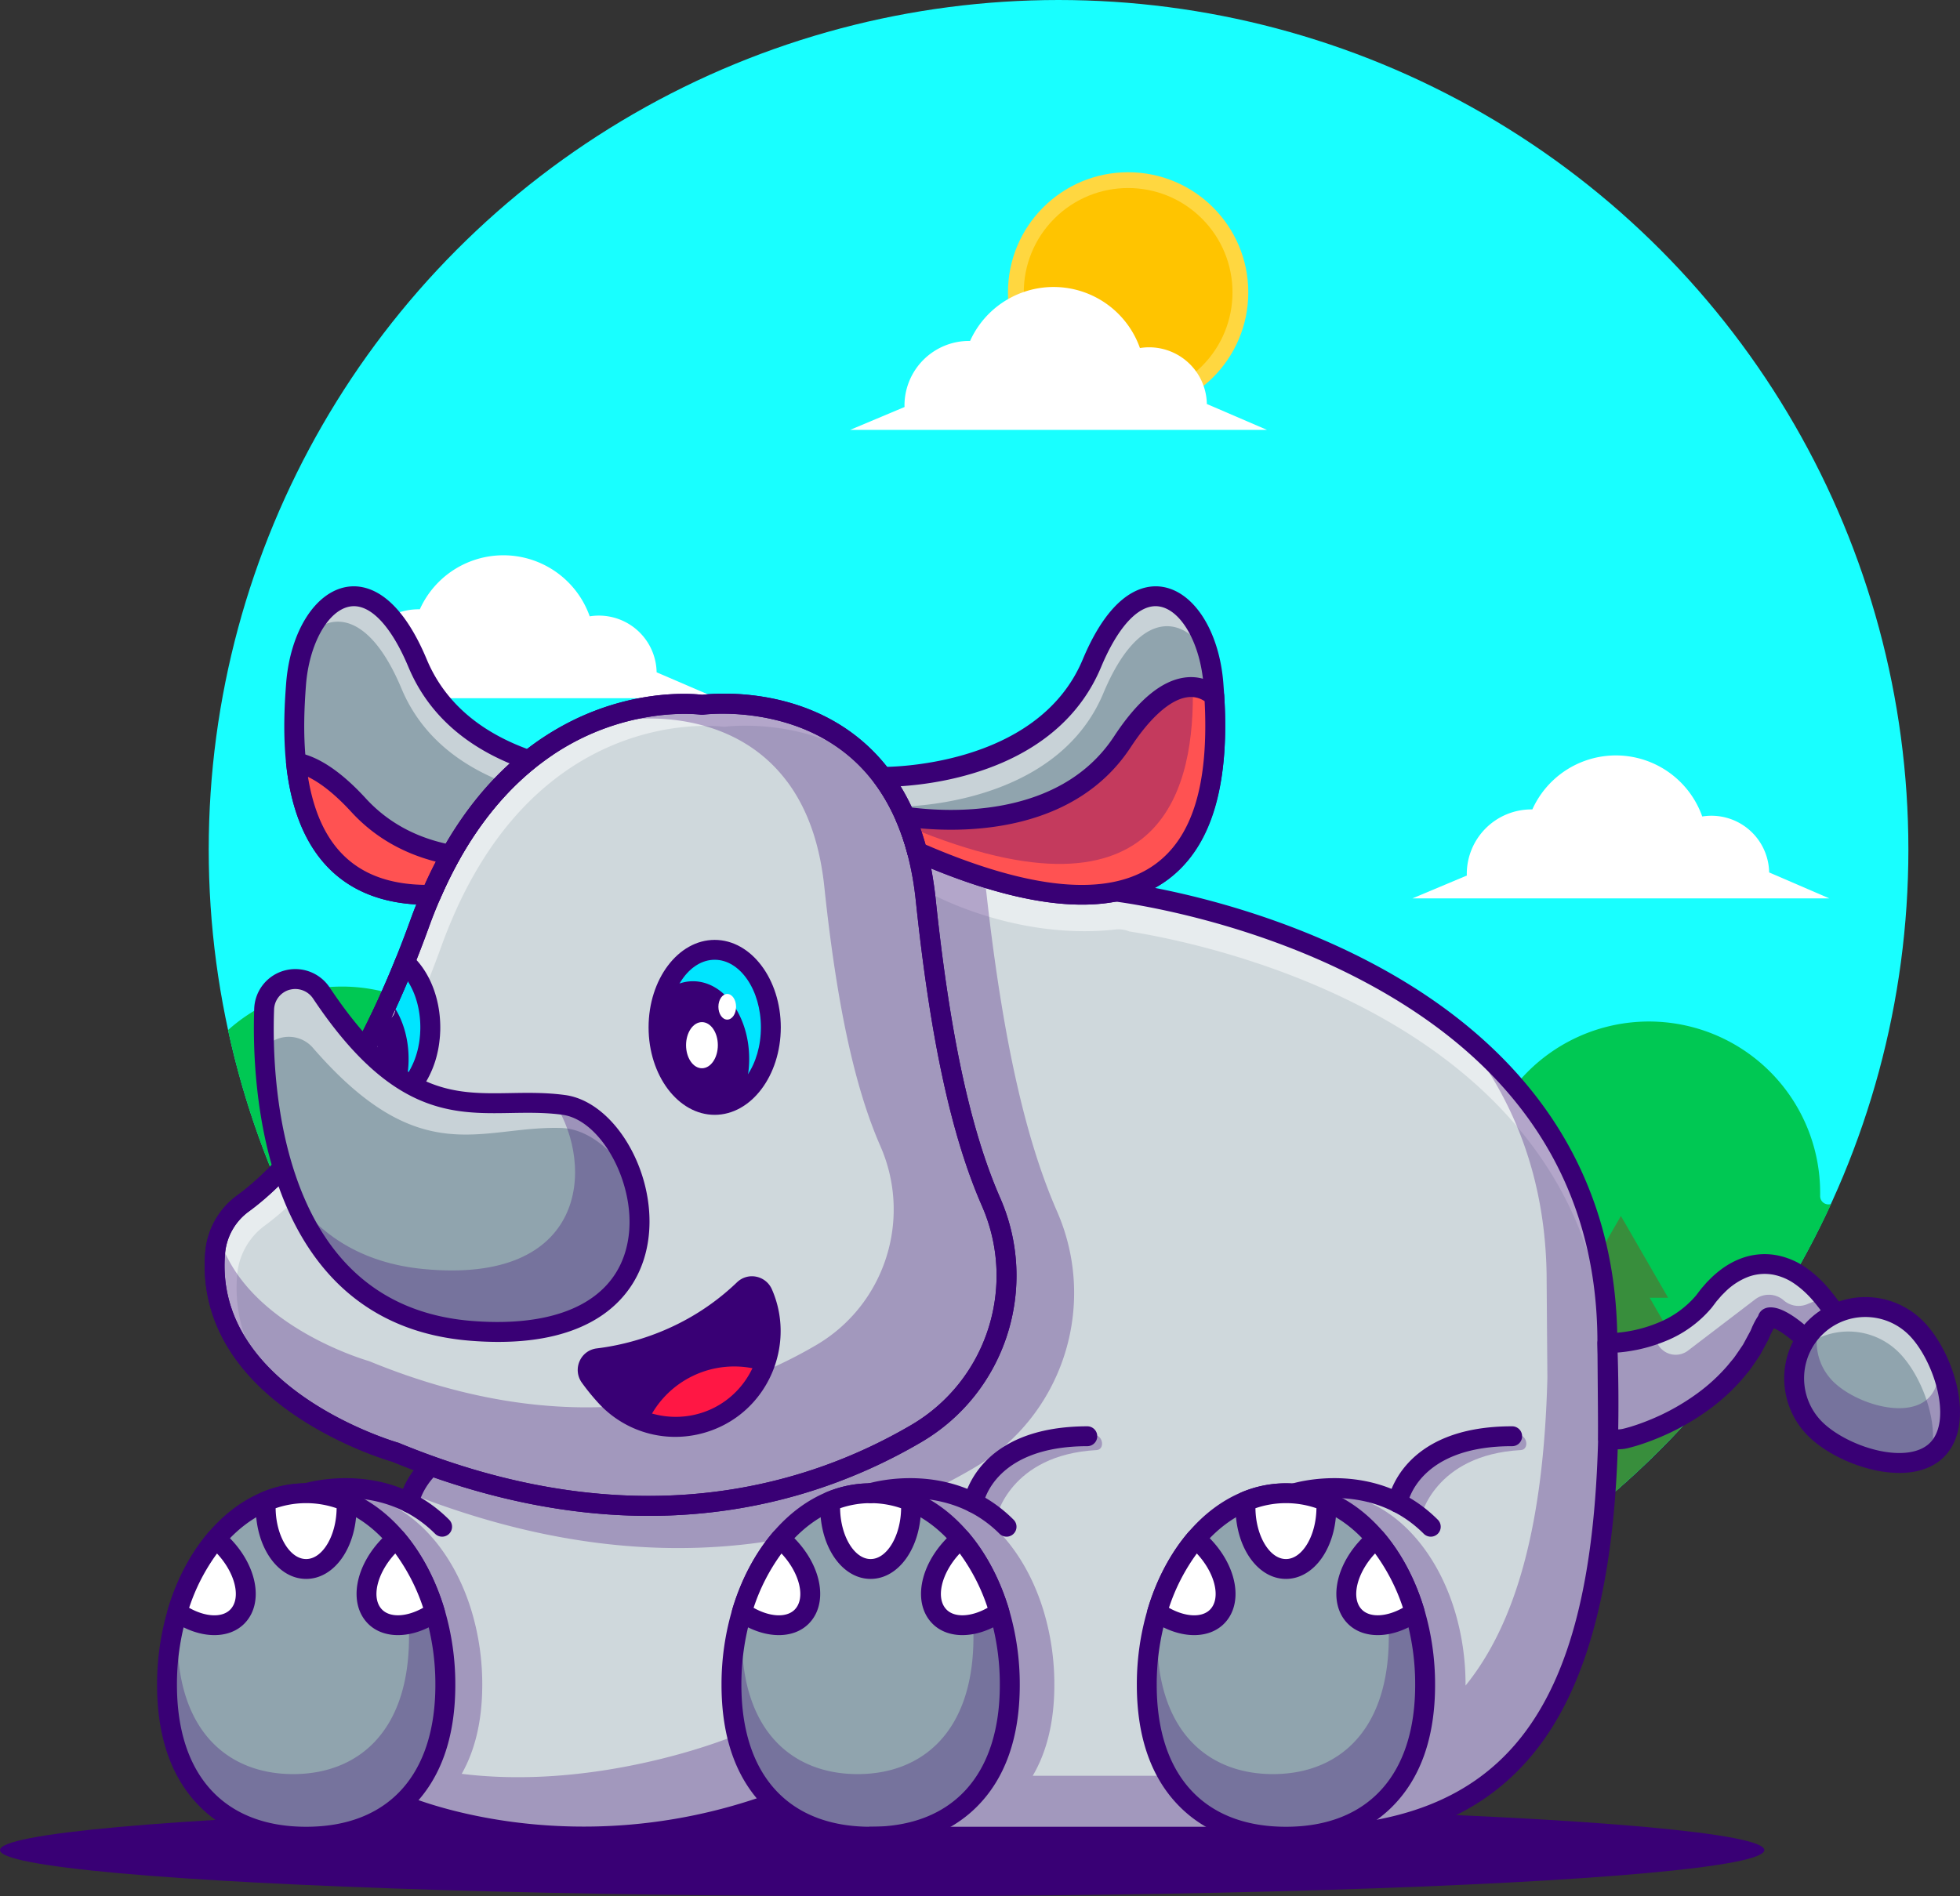
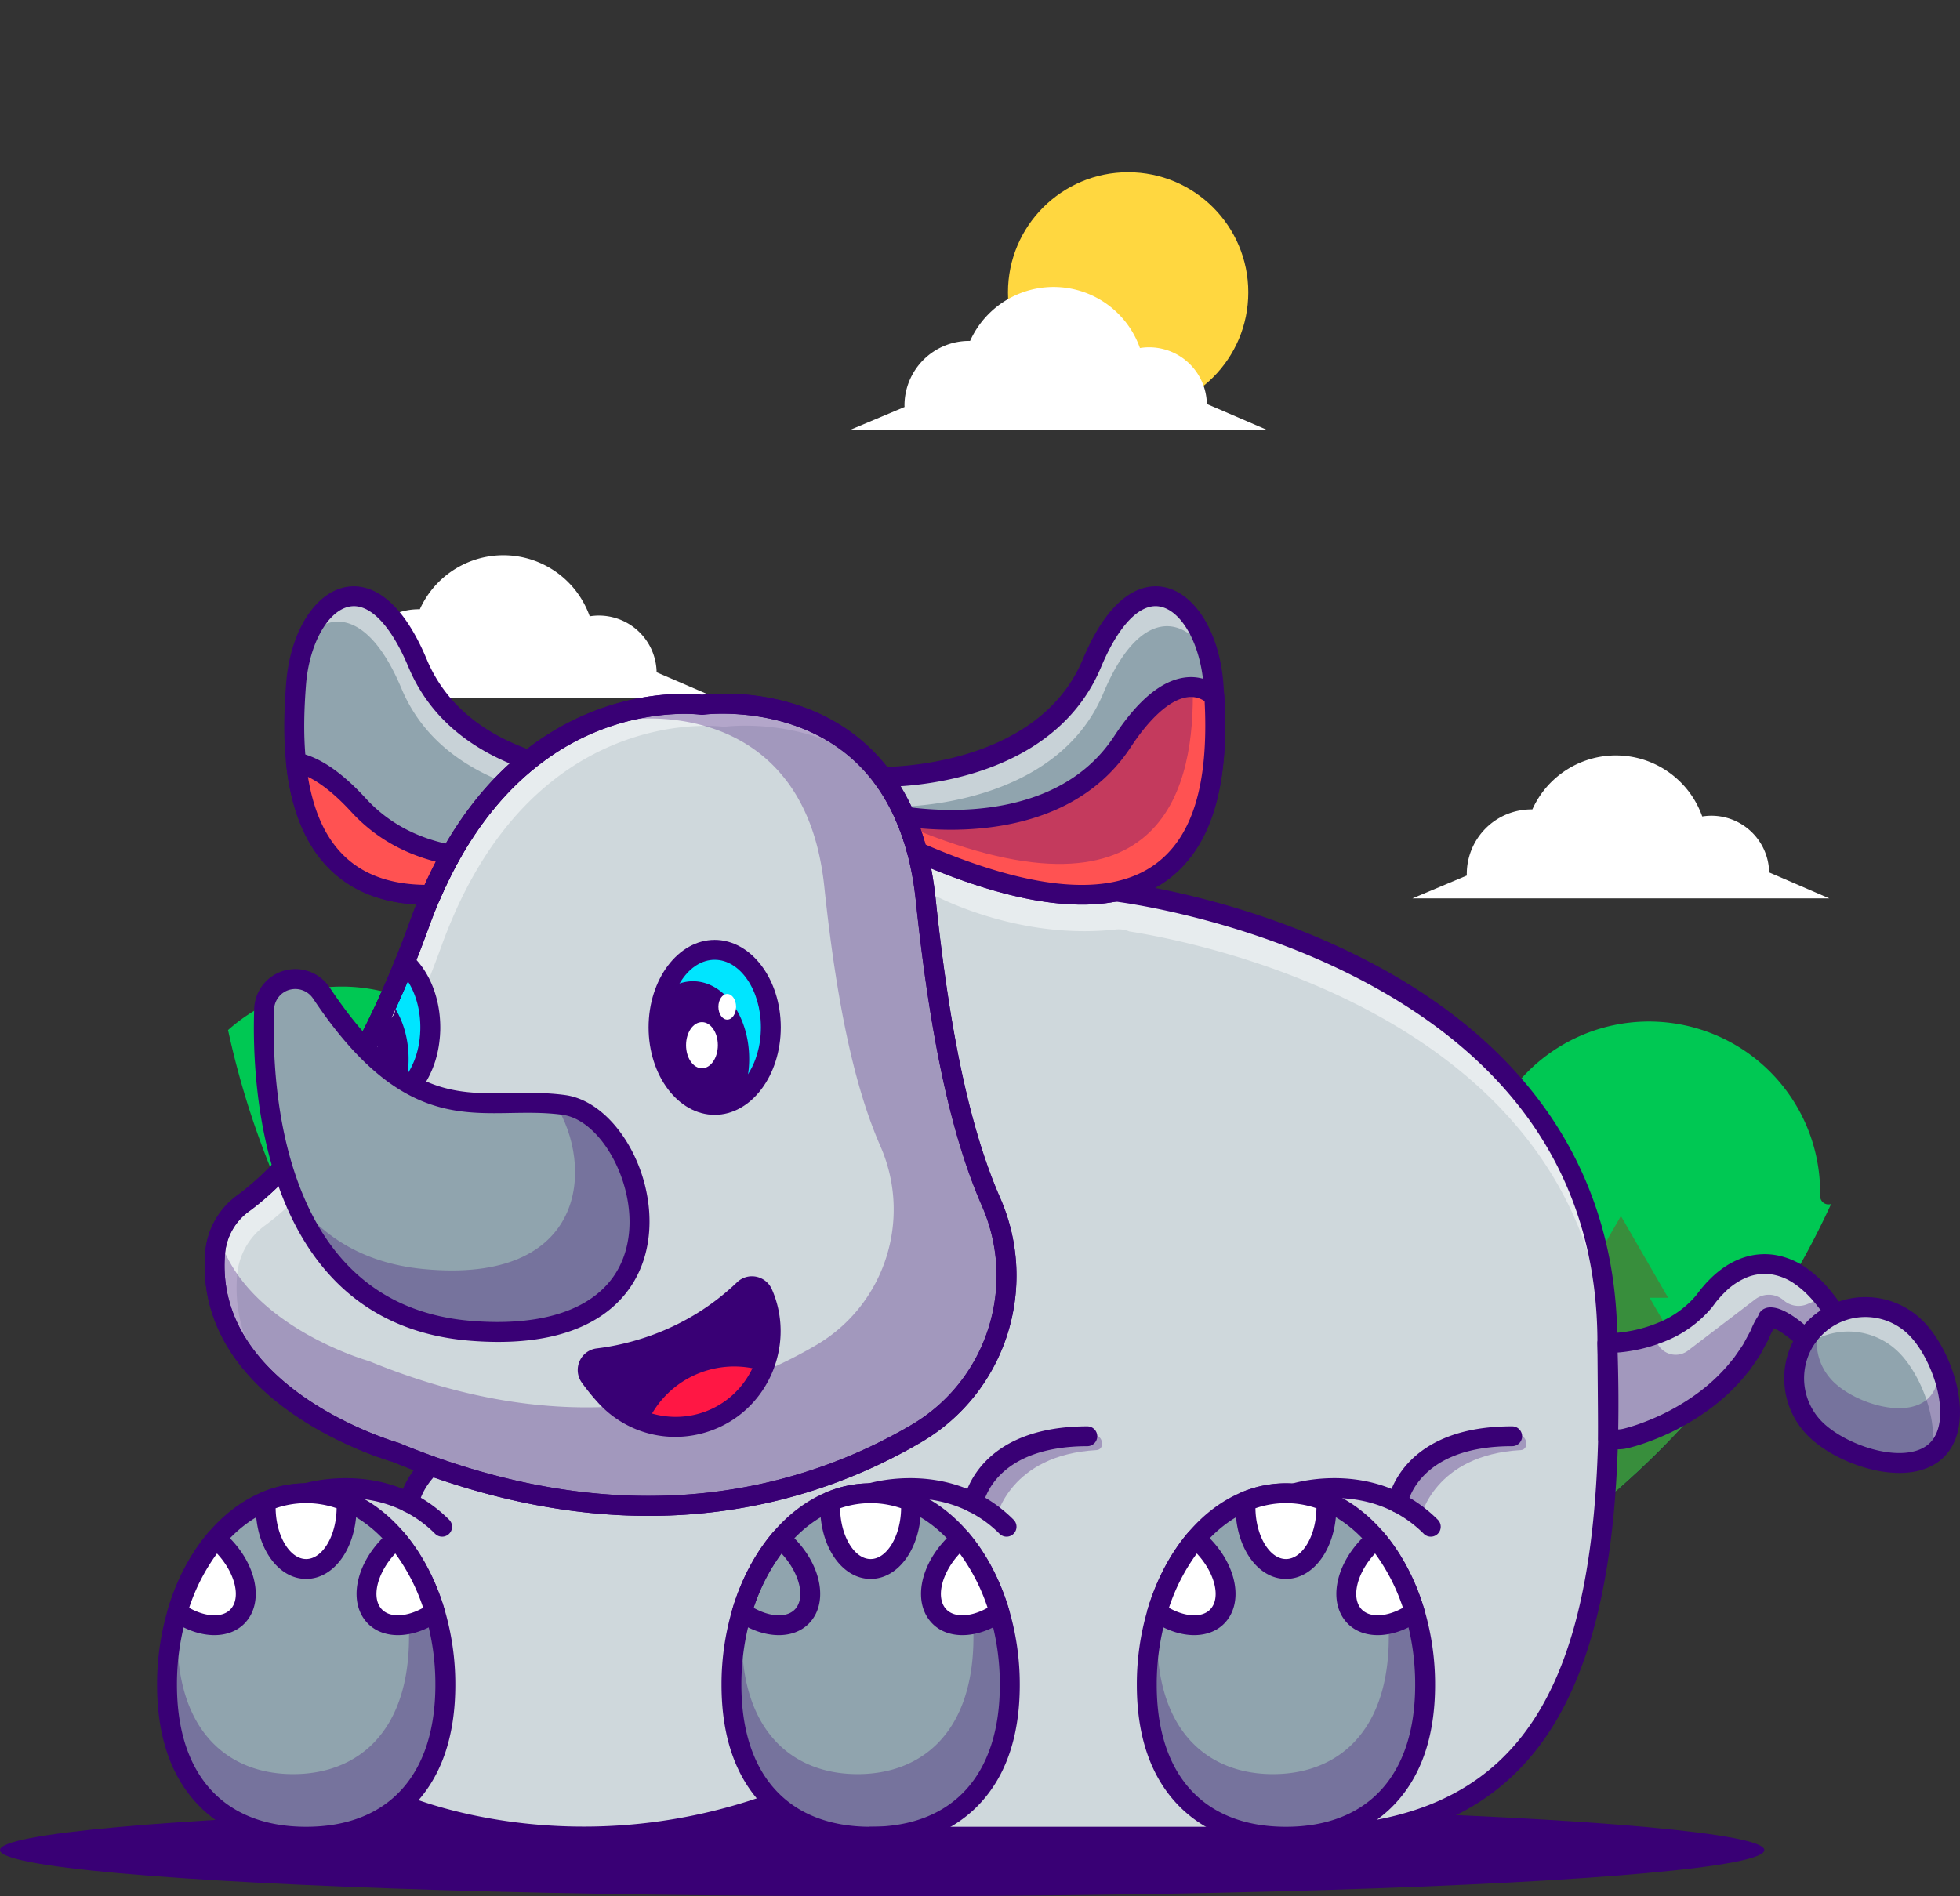
<svg xmlns="http://www.w3.org/2000/svg" id="Object" viewBox="0 0 1812.85 1754.29">
  <rect x="0" y="0" width="1812.85" height="1754.29" fill="#333333" stroke="none" />
  <defs>
    <style>.cls-1{fill:#18ffff;}.cls-2{fill:#00c853;}.cls-3{fill:#fff;}.cls-4{fill:#ffd740;}.cls-5{fill:#ffc400;}.cls-6{fill:#388e3c;}.cls-7{fill:#390075;}.cls-8{fill:#cfd8dc;}.cls-9{opacity:0.5;}.cls-10{opacity:0.3;}.cls-11{fill:#00e5ff;}.cls-12{fill:#90a4ae;}.cls-13{fill:#ff5252;}.cls-14{fill:#ff1744;}</style>
  </defs>
  <g id="Background">
-     <circle class="cls-1" cx="979.08" cy="786.03" r="786.03" />
    <path class="cls-2" d="M2038.68,1486.78l-.11,0a7.67,7.67,0,0,1-10-7.42c0-1,0-2,0-3.07a158.37,158.37,0,0,0-301.26-68.28c-10.39,21.72-31.89,35.92-56,35.9h-.84a222.84,222.84,0,0,0-91.22,19.4,60.86,60.86,0,0,1-65.49-10.68,223,223,0,0,0-149.56-57.29h-.52a99.92,99.92,0,0,1-77.29-36.77,223.89,223.89,0,0,0-353.22,8.85,70.3,70.3,0,0,1-61.09,28.34q-6.87-.42-13.84-.42h-.81c-25.26,0-48.29-13.47-61.63-34.92A158.15,158.15,0,0,0,556,1325.83c76.55,353.9,391.38,619.08,768.2,619.08C1641.21,1944.91,1914.4,1757.16,2038.68,1486.78Z" transform="translate(-345.07 -372.86)" />
    <path class="cls-3" d="M952.4,994.84a53.4,53.4,0,0,0-61.89-51.76,84.71,84.71,0,0,0-157.12-6.54c-.3,0-.59,0-.9,0a59.76,59.76,0,0,0-59.75,59.76c0,.47,0,.93.07,1.4L622.5,1018.8H1008Z" transform="translate(-345.07 -372.86)" />
    <circle class="cls-4" cx="1043.43" cy="270.49" r="111.14" />
-     <circle class="cls-5" cx="1388.5" cy="643.35" r="96.53" transform="translate(-393.3 797.39) rotate(-45)" />
    <path class="cls-3" d="M1461.32,746.62a53.4,53.4,0,0,0-61.89-51.76,84.72,84.72,0,0,0-157.13-6.54c-.3,0-.59-.05-.89-.05A59.76,59.76,0,0,0,1181.65,748c0,.47.06.93.07,1.4l-50.3,21.15h385.46Z" transform="translate(-345.07 -372.86)" />
    <path class="cls-3" d="M1981.4,1180a53.4,53.4,0,0,0-61.89-51.76,84.72,84.72,0,0,0-157.13-6.54c-.3,0-.59,0-.89,0a59.76,59.76,0,0,0-59.76,59.76c0,.47.06.93.07,1.4L1651.49,1204H2037Z" transform="translate(-345.07 -372.86)" />
    <path class="cls-6" d="M1878.72,1611.77l-5-8.74h14.22l-17.06-29.55h17.06l-21.83-37.81-21.83-37.82-21.84,37.82-21.83,37.81h17.06L1800.56,1603h14.22l-13.63,23.6c-36.08,8.43-76.11,19.23-121.1,31.22L1660.52,1624l-21.83-37.81L1616.86,1624,1595,1661.83h17.06l-9.41,16.31c-55.38,14.15-117.34,29-187.26,43-62.3,12.46-112.8,18.93-154.74,20.59l-8.87-15.37H1266L1249,1696.77H1266L1244.2,1659l-21.84-37.81L1200.53,1659l-21.83,37.81h17.06l-17.06,29.55h14.22l-7.14,12.37c-60.29-8.4-97.35-31.5-133-61.49v-1.9h29.38l-14.22-24.63h14.22l-17.06-29.55h17.06l-21.83-37.81-21.83-37.81-21.83,37.81-21.84,37.81h17.07l-7.49,13c-30.56-27.27-66.27-56.67-117.93-84.37-41.68-22.35-79.26-36-112.71-43.68l-10.52-18.21h14.22l-17.06-29.55h17.06l-21.83-37.81-21.83-37.82L712,1420.46l-21.83,37.81H707.2l-17.06,29.55h14.22L698.51,1498c-31.55.76-57.13,7-76.56,14.35,129.38,256.6,395.21,432.61,702.2,432.61,265.67,0,500.5-131.83,642.77-333.62C1940.25,1606.81,1911.26,1607.45,1878.72,1611.77Z" transform="translate(-345.07 -372.86)" />
  </g>
  <g id="Shadow">
    <ellipse class="cls-7" cx="815.94" cy="1711.63" rx="815.94" ry="42.65" />
  </g>
  <g id="rhinoceros">
    <path class="cls-8" d="M1831.75,1615.5a3.38,3.38,0,0,1,0-.55c0-329.15-368.84-403.83-442.1-415.41a26.22,26.22,0,0,0-12.62-1.8c-93.56,10.27-171.25-33.43-171.25-33.43l-11.11,1.67c4.71,117,47.15,279.52,63,309.11,2.95,5.49,5.49,10.92,7.8,16.31l6.31,26.24a161.54,161.54,0,0,1-68.1,172.6l-18.33,12.1c-6.14,3.92-12.42,7.64-18.87,11.1-206.46,111-421.51,15.62-421.51,15.62-11.5,7.41-21.15,32.12-21.15,32.12-54.64-23.19-95.55-6.88-95.55-6.88,64.55,7.37,92.29,53.71,92.29,53.71,85.25,157.6-4.78,233.83-4.78,233.83,156.23,60.84,291.65,20.68,346.4-1.41,41.62,30.6,88.17,31.67,88.17,31.67h392.37c179.91,0,282.66-85.86,289.74-368.25Z" transform="translate(-345.07 -372.86)" />
    <g class="cls-9">
      <path class="cls-3" d="M1205.75,1199.37s77.69,43.71,171.25,33.43a26.22,26.22,0,0,1,12.62,1.8c73.26,11.59,442.1,86.26,442.1,415.41a3.51,3.51,0,0,0,0,.56l.46,60.26c.08-2.32.16-4.63.22-7l-.68-88.35a3.38,3.38,0,0,1,0-.55c0-329.15-368.84-403.83-442.1-415.41a26.22,26.22,0,0,0-12.62-1.8c-93.56,10.27-171.25-33.43-171.25-33.43l-11.11,1.67c.45,11.2,1.25,22.83,2.34,34.71Z" transform="translate(-345.07 -372.86)" />
    </g>
    <g class="cls-10">
      <path class="cls-7" d="M1266.6,1776.81s12.42-57.93,92.64-62.39c7.83-.43,6.28-13.32-1.55-13.88-41.6-3-99.77,4-112.26,62.56Z" transform="translate(-345.07 -372.86)" />
    </g>
    <g class="cls-10">
      <path class="cls-7" d="M1659,1776.81s12.43-57.93,92.65-62.39c7.83-.43,6.27-13.32-1.55-13.88-41.6-3-99.77,4-112.26,62.56Z" transform="translate(-345.07 -372.86)" />
    </g>
    <g class="cls-10">
-       <path class="cls-7" d="M1831.75,1615.5a3.38,3.38,0,0,1,0-.55c0-131.64-59-222.55-134.5-285,46.65,57.57,78.36,132.16,78.36,228.64a3.44,3.44,0,0,0,0,.55l.67,88.35c-3.43,137-29.37,227.69-75.7,284.82,0-.23,0-.45,0-.68a235.6,235.6,0,0,0-9.59-67.26c-7.85-26.39-20.2-49.59-35.7-67.79-13.33-15.63-29-27.58-46.15-34.72a95.86,95.86,0,0,0-74.53,0c-17.16,7.14-32.82,19.09-46.15,34.72-15.51,18.2-27.86,41.4-35.7,67.79a235.6,235.6,0,0,0-9.59,67.26c0,34.87,7.33,62.7,20,84.11H1300.26c12.63-21.41,20-49.24,20-84.11a235.59,235.59,0,0,0-9.6-67.26c-7.84-26.39-20.19-49.59-35.7-67.79-13.33-15.63-29-27.58-46.15-34.72a97.53,97.53,0,0,0-28.21-7.09c16.16-7.56,31.35-15.62,45.55-24,82-48.08,114.68-150.17,76.58-237.22-26.66-60.9-50.27-151.59-66.85-308.85-30.86-9.6-50.1-20.42-50.1-20.42l-11.11,1.67c4.71,117,47.15,279.52,63,309.11,2.95,5.49,5.49,10.92,7.8,16.31l6.31,26.24a161.54,161.54,0,0,1-68.1,172.6l-18.33,12.1c-6.14,3.92-12.42,7.64-18.87,11.1-206.46,111-421.51,15.62-421.51,15.62-8,5.14-15,18.56-18.64,26.33,157.94,61.9,289.36,58.81,392.76,29.68a144.29,144.29,0,0,0-11,11.49c-15.5,18.2-27.85,41.4-35.7,67.79a235.6,235.6,0,0,0-9.59,67.26c0,34.23-8.73,67.82-37.31,46.8-41,16.55-146.9,48.84-253.37,35.56,12-21.18,19-48.42,19-82.36a235.6,235.6,0,0,0-9.59-67.26c-7.85-26.39-20.2-49.59-35.7-67.79-13.33-15.63-29-27.58-46.16-34.72a96.62,96.62,0,0,0-37.26-7.54,95,95,0,0,0-20.48,2.26c54.8,11.72,78.62,51.45,78.62,51.45,53,98,38.25,164.52,19.5,200.83-.71,1.36-1.42,2.69-2.13,4l-.06.11q-2.15,3.84-4.28,7.16v0a124.29,124.29,0,0,1-11.6,15.45l0,0c-1,1.19-2,2.21-2.83,3.06l0,0c-.81.83-1.49,1.49-2,2l-.08.07-1.05,1-.07,0-.1.1c4.08,1.59,8.15,3.08,12.2,4.52,3.78,1.36,7.55,2.63,11.3,3.88h0c146.18,48.35,270.88,11.15,322.86-9.82,41.62,30.6,88.17,31.67,88.17,31.67h392.37q9.49,0,18.69-.33c3.46.21,7,.34,10.5.34a153.8,153.8,0,0,0,40.28-5.13c136.76-22.07,214.16-119.39,220.27-363.13Z" transform="translate(-345.07 -372.86)" />
-     </g>
+       </g>
    <path class="cls-8" d="M1192.61,1699.13c-103.86,60.92-266,106.15-481.82,17.28,0,0-178.17-49.92-166.71-184.72a63.27,63.27,0,0,1,25.8-45.51c33-24.12,102.72-91.5,163.24-258.67q5.07-14,10.67-26.81c.7-1.69,1.44-3.34,2.17-5q7.68-17.14,16.06-32c21.82-39,46.86-67.2,72.26-87.58q8.69-7,17.44-12.81h0c72.69-48.54,142.71-38.37,142.71-38.37s105.45-14.77,166.49,66.59l.06.06c13.52,18,24.85,40.7,32.36,69.32a280.83,280.83,0,0,1,5.85,28.35c.83,5.15,1.51,10.45,2.09,15.93,15,142.5,36.34,224.6,60.46,279.69C1296.18,1563.5,1266.64,1655.71,1192.61,1699.13Z" transform="translate(-345.07 -372.86)" />
    <g class="cls-9">
      <path class="cls-3" d="M564.44,1552.05a63.23,63.23,0,0,1,25.8-45.51c33-24.12,102.72-91.51,163.24-258.67q5.06-14,10.67-26.81c.7-1.69,1.44-3.34,2.17-5q7.68-17.14,16.06-32c21.82-39,46.85-67.21,72.26-87.58q8.68-7,17.43-12.81h0c72.68-48.54,142.71-38.37,142.71-38.37s79.9-11.16,140.86,39.61c-61.64-73.89-161.22-60-161.22-60s-70-10.17-142.71,38.37h0q-8.73,5.84-17.44,12.81c-25.4,20.38-50.44,48.6-72.26,87.58q-8.37,14.94-16.06,32c-.73,1.63-1.47,3.28-2.17,5q-5.61,12.78-10.67,26.81c-60.52,167.17-130.2,234.55-163.24,258.67a63.27,63.27,0,0,0-25.8,45.51c-4.68,55,22.23,95.89,55.73,125C576.6,1629.77,560.76,1595.28,564.44,1552.05Z" transform="translate(-345.07 -372.86)" />
    </g>
    <path class="cls-7" d="M743.05,1323.34c0,1.56,0,3.09-.12,4.63a5.11,5.11,0,0,1-.06.94c0,1.17-.12,2.33-.25,3.47a8,8,0,0,1-.12,1.19,78.17,78.17,0,0,1-1.32,8.83.59.59,0,0,1,0,.21c-.24,1.23-.52,2.42-.79,3.59-.1.4-.19.83-.31,1.22a83.54,83.54,0,0,1-2.54,8.16c-.55,1.56-1.17,3.06-1.84,4.56-9,20.93-25.62,34.94-44.56,34.94-11.4,0-21.94-5.09-30.52-13.73,4.26-6.9,8.61-14.19,13-21.91,5.76-10.15,11.59-21.06,17.38-32.7q3.26-6.52,6.52-13.36,3.64-7.59,7.24-15.57c.61-1.35,1.22-2.7,1.8-4q6.54-14.58,13-30.56C733.68,1276,743.05,1298.15,743.05,1323.34Z" transform="translate(-345.07 -372.86)" />
    <path class="cls-11" d="M743.05,1323.34c0,1.56,0,3.09-.12,4.63a5.11,5.11,0,0,1-.06.94c0,1.17-.12,2.33-.25,3.47a8,8,0,0,1-.12,1.19,78.17,78.17,0,0,1-1.32,8.83.59.59,0,0,1,0,.21c-.24,1.23-.52,2.42-.79,3.59-.1.4-.19.83-.31,1.22-.74,2.82-1.59,5.52-2.54,8.16-.55,1.56-1.17,3.06-1.84,4.56-4.54,10.42-10.94,19.12-18.54,25.22a93.84,93.84,0,0,0,5.82-33c0-17.53-4.57-33.62-12.16-46.09a65,65,0,0,0-6.1-8.49c.61-1.35,1.22-2.7,1.8-4q6.54-14.58,13-30.56C733.68,1276,743.05,1298.15,743.05,1323.34Z" transform="translate(-345.07 -372.86)" />
    <path class="cls-7" d="M691.11,1404.27c-13.55,0-26.36-5.69-37-16.44a9.18,9.18,0,0,1-1.3-11.31c4.65-7.53,8.83-14.6,12.77-21.6,5.86-10.31,11.63-21.16,17.16-32.27,2.16-4.32,4.3-8.71,6.45-13.23,2.65-5.52,5-10.54,7.15-15.37.61-1.34,1.2-2.64,1.75-3.93,4.36-9.73,8.68-19.9,12.88-30.34a9.2,9.2,0,0,1,14.68-3.4c16.68,15,26.64,40.06,26.64,67,0,1.66,0,3.29-.13,4.91a11.47,11.47,0,0,1-.08,1.42c0,1.13-.13,2.25-.24,3.35,0,.55-.09,1.11-.17,1.65a93.09,93.09,0,0,1-1.39,9.35c0,.13,0,.26-.07.38h0c-.27,1.34-.57,2.64-.87,3.91-.14.61-.26,1.11-.39,1.58a89.55,89.55,0,0,1-2.8,8.93c-.54,1.53-1.23,3.26-2.06,5.09C733.36,1388.76,713.05,1404.27,691.11,1404.27Zm-18.62-24.77a31.65,31.65,0,0,0,18.62,6.38c14.48,0,28.31-11.25,36.11-29.37.67-1.49,1.18-2.76,1.62-4a74.84,74.84,0,0,0,2.31-7.41c0-.13.07-.27.12-.39l.07-.34c.3-1.27.54-2.31.75-3.35,0-.16,0-.31.09-.47a75.72,75.72,0,0,0,1.17-7.83c0-.18,0-.37.07-.56s0,.07,0,.21c0-.33,0-.66.05-1,.1-.89.17-1.8.2-2.71,0-.29,0-.58.06-.86s0-.32,0-.41c.09-1.35.11-2.7.11-4.07,0-16.13-4.22-31.24-11.63-42.71-2.44,5.77-4.89,11.42-7.35,16.9-.55,1.29-1.19,2.69-1.83,4.09-2.2,4.92-4.6,10.08-7.3,15.73q-3.3,6.9-6.6,13.5c-5.67,11.4-11.59,22.55-17.61,33.13C678.68,1369.06,675.69,1374.19,672.49,1379.5Zm61.33-52.22Z" transform="translate(-345.07 -372.86)" />
    <path class="cls-3" d="M710.91,1304.31a14.47,14.47,0,0,1-.12,2c-.65,5.61-4,9.87-8.06,9.87a6.89,6.89,0,0,1-5.28-2.79q3.64-7.59,7.24-15.57c.61-1.35,1.22-2.7,1.8-4C709.1,1295.76,710.91,1299.74,710.91,1304.31Z" transform="translate(-345.07 -372.86)" />
    <path class="cls-3" d="M694.05,1339.82c0,11.8-6.59,21.33-14.71,21.33a11,11,0,0,1-5.79-1.71c5.76-10.15,11.59-21.06,17.38-32.7A27.42,27.42,0,0,1,694.05,1339.82Z" transform="translate(-345.07 -372.86)" />
    <g class="cls-10">
      <path class="cls-7" d="M1261.77,1484.86c-24.12-55.09-45.48-137.19-60.46-279.69-.58-5.48-1.26-10.78-2.09-15.93a280.83,280.83,0,0,0-5.85-28.35c-7.51-28.62-18.84-51.3-32.36-69.32l-.06-.06c-61-81.36-166.49-66.59-166.49-66.59s-41.84-6.05-94.41,13.6c18.3-1.64,29.9,0,29.9,0s90.52-12.67,142.92,57.17l.06,0c11.6,15.47,21.33,34.94,27.78,59.51a240.94,240.94,0,0,1,5,24.34c.71,4.41,1.29,9,1.79,13.68,12.87,122.32,31.2,192.8,51.91,240.1,29.54,67.51,4.18,146.67-59.38,183.94-89.16,52.3-228.35,91.13-413.63,14.84,0,0-114.59-32.12-139-115.82a62,62,0,0,0-3.33,15.32c-11.46,134.8,166.71,184.72,166.71,184.72,215.82,88.87,378,43.64,481.82-17.28C1266.64,1655.71,1296.18,1563.5,1261.77,1484.86Z" transform="translate(-345.07 -372.86)" />
    </g>
    <path class="cls-12" d="M1279,1931.61c0,97.91-57.61,140.5-128.7,140.5s-128.71-42.59-128.71-140.5a235.6,235.6,0,0,1,9.59-67.26c7.85-26.39,20.2-49.59,35.7-67.79,13.33-15.63,29-27.58,46.15-34.72a95.86,95.86,0,0,1,74.53,0c17.16,7.14,32.82,19.09,46.15,34.72,15.51,18.2,27.86,41.4,35.7,67.79A235.6,235.6,0,0,1,1279,1931.61Z" transform="translate(-345.07 -372.86)" />
    <g class="cls-10">
      <path class="cls-7" d="M1269.43,1864.35c-7.84-26.39-20.19-49.59-35.7-67.79a140.74,140.74,0,0,0-15.29-15.39,185,185,0,0,1,19,45.43,229.63,229.63,0,0,1,8,60.73c0,88.41-48,126.87-107.11,126.87s-107.12-38.46-107.12-126.87a238.53,238.53,0,0,1,1.69-28.2c-.57,1.74-1.16,3.45-1.69,5.22a235.6,235.6,0,0,0-9.59,67.26c0,97.91,57.61,140.5,128.71,140.5s128.7-42.59,128.7-140.5A235.6,235.6,0,0,0,1269.43,1864.35Z" transform="translate(-345.07 -372.86)" />
    </g>
    <path class="cls-7" d="M1150.32,2081.31c-39.68,0-73.38-12.51-97.46-36.18-26.84-26.37-40.44-64.56-40.44-113.52a244.23,244.23,0,0,1,10-69.89c8.09-27.22,21.07-51.81,37.51-71.12,14.57-17.08,31.26-29.61,49.62-37.25a105.56,105.56,0,0,1,81.59,0c18.36,7.64,35.05,20.17,49.62,37.25,16.44,19.3,29.42,43.9,37.52,71.13a244.51,244.51,0,0,1,10,69.88c0,49-13.61,87.15-40.45,113.52C1223.69,2068.8,1190,2081.31,1150.32,2081.31Zm0-317.81a87.42,87.42,0,0,0-33.74,6.83c-15.66,6.52-30,17.35-42.68,32.2-14.8,17.36-26.52,39.65-33.89,64.44a226,226,0,0,0-9.21,64.64c0,83.45,43.56,131.31,119.52,131.31s119.51-47.86,119.51-131.31a226,226,0,0,0-9.21-64.64c-7.37-24.79-19.09-47.08-33.89-64.45-12.66-14.84-27-25.67-42.68-32.19A87.41,87.41,0,0,0,1150.32,1763.5Z" transform="translate(-345.07 -372.86)" />
    <path class="cls-3" d="M1187.73,1767.3c0,31.53-16.73,57.12-37.41,57.12s-37.42-25.59-37.42-57.12c0-1.84.06-3.65.15-5.46a95.86,95.86,0,0,1,74.53,0C1187.67,1763.65,1187.73,1765.46,1187.73,1767.3Z" transform="translate(-345.07 -372.86)" />
    <path class="cls-3" d="M1269.43,1864.35c-20.22,14.12-43.12,16.45-55.31,4.26-14.62-14.62-8.4-44.56,13.91-66.87a74.46,74.46,0,0,1,5.7-5.18C1249.24,1814.76,1261.59,1838,1269.43,1864.35Z" transform="translate(-345.07 -372.86)" />
-     <path class="cls-3" d="M1086.51,1868.61c-12.19,12.19-35.08,9.86-55.31-4.26,7.85-26.39,20.2-49.59,35.7-67.79a74.46,74.46,0,0,1,5.7,5.18C1094.91,1824.05,1101.13,1854,1086.51,1868.61Z" transform="translate(-345.07 -372.86)" />
    <path class="cls-7" d="M1150.32,1833.61c-26.14,0-46.61-29.13-46.61-66.32,0-2,.06-4,.16-5.92a9.19,9.19,0,0,1,5.65-8,105.61,105.61,0,0,1,81.59,0,9.21,9.21,0,0,1,5.65,8c.1,2,.17,3.92.17,5.91C1196.93,1804.48,1176.45,1833.61,1150.32,1833.61Zm-28.22-65.37c.31,25.57,13.1,47,28.22,47s27.9-21.41,28.21-47A86.6,86.6,0,0,0,1122.1,1768.24Z" transform="translate(-345.07 -372.86)" />
    <path class="cls-7" d="M1235.2,1885.61c-10.84,0-20.56-3.48-27.58-10.5-18.49-18.5-12.38-53.58,13.91-79.87a84.7,84.7,0,0,1,6.41-5.82,9.2,9.2,0,0,1,12.79,1.18c16.44,19.3,29.42,43.9,37.52,71.13a9.23,9.23,0,0,1-3.55,10.16C1261.65,1881,1247.68,1885.61,1235.2,1885.61Zm-2.45-75.53c-17,18.14-22.6,41.55-12.13,52,7.61,7.61,22.91,6.71,37.91-1.75A180.31,180.31,0,0,0,1232.75,1810.08Z" transform="translate(-345.07 -372.86)" />
    <path class="cls-7" d="M1065.43,1885.61c-12.48,0-26.44-4.61-39.49-13.72a9.2,9.2,0,0,1-3.55-10.16c8.09-27.23,21.07-51.82,37.51-71.13a9.21,9.21,0,0,1,12.8-1.18,84.64,84.64,0,0,1,6.4,5.82c26.3,26.29,32.41,61.37,13.92,79.87h0C1086,1882.13,1076.27,1885.61,1065.43,1885.61Zm21.08-17h0Zm-44.41-8.25c15,8.45,30.3,9.36,37.91,1.75,10.47-10.48,4.86-33.88-12.13-52A180.31,180.31,0,0,0,1042.1,1860.36Z" transform="translate(-345.07 -372.86)" />
    <path class="cls-7" d="M1276.06,1794.54a9.19,9.19,0,0,1-6.5-2.69c-48.77-48.77-115.88-29-116.55-28.76a9.19,9.19,0,1,1-5.39-17.58c3.18-1,78.44-23.17,134.94,33.34a9.19,9.19,0,0,1-6.5,15.69Z" transform="translate(-345.07 -372.86)" />
    <path class="cls-7" d="M1245.43,1772.26a9.18,9.18,0,0,1-9.07-10.64c.46-2.83,12.5-69.19,114.68-69.19a9.2,9.2,0,0,1,0,18.39c-85.91,0-96.15,51.63-96.55,53.83A9.24,9.24,0,0,1,1245.43,1772.26Z" transform="translate(-345.07 -372.86)" />
    <path class="cls-7" d="M754,1794.54a9.19,9.19,0,0,1-6.5-2.69c-48.56-48.56-113.82-29.59-116.57-28.75a9.2,9.2,0,0,1-5.37-17.59c3.18-1,78.44-23.17,134.94,33.34a9.19,9.19,0,0,1-6.5,15.69Z" transform="translate(-345.07 -372.86)" />
    <path class="cls-7" d="M723.36,1772.26a9.19,9.19,0,0,1-9.08-10.64c.14-.85,3.62-20.94,23-39.25a9.2,9.2,0,0,1,12.62,13.38c-14.68,13.84-17.49,28.75-17.52,28.9A9.24,9.24,0,0,1,723.36,1772.26Z" transform="translate(-345.07 -372.86)" />
    <path class="cls-7" d="M1668.43,1794.54a9.19,9.19,0,0,1-6.5-2.69c-48.55-48.55-113.82-29.58-116.57-28.75a9.2,9.2,0,0,1-5.37-17.59c3.17-1,78.44-23.17,134.94,33.34a9.19,9.19,0,0,1-6.5,15.69Z" transform="translate(-345.07 -372.86)" />
    <path class="cls-7" d="M1637.8,1772.26a9.19,9.19,0,0,1-9.08-10.64c.47-2.83,12.51-69.19,114.68-69.19a9.2,9.2,0,1,1,0,18.39c-85.91,0-96.15,51.63-96.54,53.83A9.24,9.24,0,0,1,1637.8,1772.26Z" transform="translate(-345.07 -372.86)" />
    <path class="cls-7" d="M1542.69,2081.29H1150.32a9.19,9.19,0,1,1,0-18.38h392.37c192.87,0,274.15-104.1,280.55-359.29l-.67-87.63c0-.34,0-.69,0-1,0-147.68-74.67-261.15-221.94-337.24C1489.7,1220.4,1377.08,1207,1376,1206.87a9.19,9.19,0,0,1,2.08-18.27c4.71.54,116.66,13.81,230.53,72.53,67.24,34.67,120.88,78,159.43,128.91,48.34,63.77,72.87,139.37,72.92,224.68,0,.24,0,.47,0,.71l.67,88.35c-3.49,139.3-30.41,236.06-82.29,296.1C1711.32,2055.43,1642.48,2081.29,1542.69,2081.29Zm298.12-467.37Zm0,0h0Zm0,0s0,0,0,0S1840.81,1613.87,1840.8,1613.87Z" transform="translate(-345.07 -372.86)" />
    <path class="cls-8" d="M2042.56,1588.26a65.37,65.37,0,0,0-18.76,13.14,67.75,67.75,0,0,0-8.52,10.45c-2-1.77-3.92-3.55-5.88-5.24-7.36-6.31-15.23-11.79-21.64-14-3.12-1.1-5.66-1.2-6.77-.71s-.76,1.23-1.25,2.06-1.6,2.48-3,5l-1.07,2-1.1,2.3c-.4.71-.74,1.66-1.11,2.51l-.55,1.29a12.93,12.93,0,0,1-.73,1.56l-4.85,9c-.82,1.5-1.59,3-2.48,4.48l-2.85,4.23c-1.93,2.82-3.83,5.7-5.85,8.45l-6.5,7.88a176.2,176.2,0,0,1-29.91,27.3,216.47,216.47,0,0,1-34.26,20.29c-6,2.79-12.07,5.39-18.35,7.69-3.16,1.2-6.38,2.3-9.69,3.31-1.59.55-3.4,1-5.11,1.5-.83.25-1.81.49-2.79.74l-1.47.37-2.15.39a45,45,0,0,1-13.48-.3q1-41.32-.68-88.35c.92-.18,1.87-.34,2.82-.46,0,0-.3.12-.12.12l.52,0a11.31,11.31,0,0,0,1.17,0c.92,0,1.77,0,2.79-.09,1.93-.09,4-.24,6-.49,4.11-.43,8.24-1.16,12.41-2a138.12,138.12,0,0,0,24-7.26,99.64,99.64,0,0,0,39.13-27.73c.24-.22,1-1.2,1.44-1.84l1.59-2.12c1.08-1.38,2.12-2.79,3.37-4.2l3.65-4.19,4.17-4.17a71.4,71.4,0,0,1,22.22-14.8c9.13-3.86,20.56-5.18,30.09-3.16a61.68,61.68,0,0,1,23.38,10c12.26,8.64,20,18.36,27.15,27.86Q2040.16,1584.68,2042.56,1588.26Z" transform="translate(-345.07 -372.86)" />
    <g class="cls-10">
      <path class="cls-7" d="M1968.37,1575.05l-62,47.33a18.85,18.85,0,0,1-30.28-15h0a136.68,136.68,0,0,1-18.7,5.26c-4.17.8-8.3,1.53-12.41,2-2,.25-4.07.4-6,.49-1,.09-1.87.06-2.79.09a11.31,11.31,0,0,1-1.17,0l-.52,0c-.18,0,.09-.09.12-.12-1,.12-1.9.28-2.82.46q1.71,47.07.68,88.35a45,45,0,0,0,13.48.3l2.15-.39,1.47-.37c1-.25,2-.49,2.79-.74,1.71-.49,3.52-1,5.11-1.5,3.31-1,6.53-2.11,9.69-3.31,6.28-2.3,12.38-4.9,18.35-7.69a216.47,216.47,0,0,0,34.26-20.29,176.2,176.2,0,0,0,29.91-27.3l6.5-7.88c2-2.75,3.92-5.63,5.85-8.45l2.85-4.23c.89-1.44,1.66-3,2.48-4.48l4.85-9a12.93,12.93,0,0,0,.73-1.56l.55-1.29c.37-.85.71-1.8,1.11-2.51l1.1-2.3,1.07-2c1.41-2.48,2.61-4.1,3-5s.09-1.56,1.25-2.06,3.65-.39,6.77.71c6.41,2.21,14.28,7.69,21.64,14,2,1.69,3.92,3.47,5.88,5.24a67.75,67.75,0,0,1,8.52-10.45,65.37,65.37,0,0,1,18.76-13.14q-2.4-3.59-5-7.17c-1.92-2.57-3.91-5.16-6-7.74l-15.12,6.18a20.86,20.86,0,0,1-21.63-3.6h0A20.88,20.88,0,0,0,1968.37,1575.05Z" transform="translate(-345.07 -372.86)" />
    </g>
    <path class="cls-7" d="M1840.16,1713.71a53.93,53.93,0,0,1-9.33-.81,9.2,9.2,0,0,1-7.59-9.28c.67-27.36.44-56.9-.67-87.79a9.2,9.2,0,0,1,7.39-9.35c1.12-.22,2.28-.41,3.44-.56a9.23,9.23,0,0,1,2.83.08h.7c.36,0,.74,0,1.15,0l.42,0c1.84-.09,3.64-.23,5.35-.44,3.73-.39,7.38-1,11.77-1.86a128.05,128.05,0,0,0,22.27-6.76,90.6,90.6,0,0,0,35.59-25.18l.24-.27.45-.59,2.67-3.53c1-1.29,2-2.59,3.16-3.9l3.58-4.12c.14-.16.29-.32.44-.47l4.17-4.16c8.16-7.73,16.35-13.17,25.23-16.81a61.79,61.79,0,0,1,35.49-3.64,70.32,70.32,0,0,1,26.65,11.45c13.52,9.53,21.9,20,29.33,29.94,1.89,2.58,3.65,5.08,5.32,7.58a9.21,9.21,0,0,1-3.79,13.44,56.41,56.41,0,0,0-16.12,11.3,58.36,58.36,0,0,0-7.35,9,9.18,9.18,0,0,1-13.84,1.75c-1.9-1.73-3.8-3.45-5.7-5.08-6.74-5.78-13.08-10.06-17.62-11.9-.33.52-.69,1.11-1.06,1.77l-1.89,3.7c-.08.18-.18.36-.27.53s-.17.41-.28.69l-.94,2.22c0,.1-.08.2-.13.3a15.84,15.84,0,0,1-1,2.09l-5.52,10.25c-.65,1.22-1.31,2.43-2,3.59-.07.1-.14.2-.2.3l-4.4,6.5c-1.48,2.19-3,4.37-4.52,6.49l-.32.42-6.5,7.87a185.35,185.35,0,0,1-31.67,28.95,227.56,227.56,0,0,1-35.65,21.1c-6.8,3.17-13.05,5.79-19.14,8-3.19,1.22-6.58,2.38-10,3.43-1.29.44-2.69.83-4.08,1.21l-1.35.38c-.85.25-1.94.53-3,.8l-1.53.39-.46.1c-.5.1-1.58.3-2.35.43l-.42.07A55.22,55.22,0,0,1,1840.16,1713.71Zm1.09-89.53c.76,24.75.94,48.6.55,71.11.92,0,1.83-.12,2.75-.23l1.51-.28,1.24-.31c.88-.22,1.71-.42,2.41-.63l1.58-.45c1.08-.29,2.15-.59,3.13-.92l.33-.11c3.07-.94,6.14-2,9.1-3.11,5.7-2.09,11.46-4.5,17.74-7.43a208.37,208.37,0,0,0,32.76-19.41,166.35,166.35,0,0,0,28.39-25.93l6.14-7.44c1.36-1.87,2.67-3.8,4-5.72l4.26-6.29c.48-.8.92-1.63,1.36-2.46l5.6-10.39c.2-.42.31-.67.43-.94l.76-1.78c.35-.86.71-1.71,1.1-2.45l1-2.11.22-.42,1.07-2c.9-1.59,1.66-2.78,2.26-3.72l.38-.61a10.5,10.5,0,0,1,6.12-6.76c4.58-2,10.37-.56,13.4.51,8,2.77,16.81,9.19,23.16,14.51,1.07-1.22,2.18-2.41,3.32-3.55a75.16,75.16,0,0,1,11.85-9.66c-6.47-8.59-13.38-17-24.07-24.49a51.54,51.54,0,0,0-19.81-8.54,43.62,43.62,0,0,0-24.78,2.59,61.93,61.93,0,0,0-19.48,13l-3.76,3.77-3.44,4c-.93,1-1.67,2-2.4,3l-2.53,3.33a22.89,22.89,0,0,1-1.63,2,108.81,108.81,0,0,1-42.49,30.05,146.63,146.63,0,0,1-25.58,7.74c-4.3.82-8.8,1.63-13.29,2.1C1844.43,1623.93,1842.86,1624.07,1841.25,1624.18Zm73.15-53.43a6.24,6.24,0,0,0-.58.55C1914,1571.11,1914.2,1570.92,1914.4,1570.75Z" transform="translate(-345.07 -372.86)" />
    <path class="cls-7" d="M883.8,2081.59c-100.53,0-167.66-29.49-171.83-31.37a9.19,9.19,0,0,1,7.56-16.76c1.89.84,150.71,65.71,335.45-.28a9.19,9.19,0,1,1,6.18,17.31A525.53,525.53,0,0,1,883.8,2081.59Z" transform="translate(-345.07 -372.86)" />
    <path class="cls-7" d="M945,1775.28c-69.84,0-149.11-14-237.24-50.17-5.51-1.6-48-14.47-89.8-42.91-59.31-40.35-88-92.67-83-151.29a72.26,72.26,0,0,1,29.55-52.15c34.47-25.18,101.11-91.7,160-254.38,3.44-9.53,7.1-18.75,10.89-27.38.68-1.62,1.45-3.36,2.22-5.06,5.1-11.39,10.63-22.42,16.41-32.75,20.55-36.7,45.62-67.07,74.53-90.26,5.84-4.7,11.93-9.17,18.08-13.28l.49-.31c70-46.53,136.9-40.91,147.36-39.69,13.09-1.54,113-10.43,173.61,70l.3.38c15.18,20.24,26.59,44.64,33.89,72.5a290.11,290.11,0,0,1,6,29.27c.8,5,1.5,10.33,2.14,16.37,13.27,126.17,32.25,214.18,59.74,277,36.35,83.06,5,180.17-72.93,225.88C1136.62,1742.63,1051.84,1775.28,945,1775.28Zm-88.61-704c-5.56,3.73-11,7.78-16.35,12-27.06,21.71-50.61,50.28-70,84.91-5.51,9.85-10.79,20.39-15.68,31.32-.72,1.58-1.42,3.15-2.09,4.75-3.69,8.4-7.2,17.23-10.5,26.39-60.56,167.29-130.29,236.57-166.47,263a53.88,53.88,0,0,0-22.06,38.87c-10.68,125.57,158.32,174.6,160,175.08.34.1.69.22,1,.35,216.2,89,376.92,40,473.67-16.71h0c69.89-41,98-128.12,65.39-202.65-28.27-64.58-47.71-154.32-61.18-282.41-.61-5.71-1.27-10.76-2-15.44a274.88,274.88,0,0,0-5.67-27.47c-6.67-25.41-17-47.56-30.6-65.84l-.28-.36c-56.95-75.91-156.88-63.14-157.88-63a8.92,8.92,0,0,1-2.58,0c-.65-.09-67.64-8.92-136.29,36.91C856.7,1071,856.54,1071.13,856.39,1071.23ZM1161,1091.51h0Z" transform="translate(-345.07 -372.86)" />
    <path class="cls-12" d="M1193.37,1160.89c-7.51-28.62-18.84-51.3-32.36-69.32,0,0,148.66,3.28,194-105s106.73-57.16,112.46,19.7S1479,1286,1193.37,1160.89Z" transform="translate(-345.07 -372.86)" />
    <g class="cls-9">
      <path class="cls-3" d="M1365.57,1014.25c33.52-80.21,75.89-73,98-32.63-15.35-61.69-68.32-91.34-108.55,4.91-45.32,108.32-194,105-194,105a177.85,177.85,0,0,1,16.91,27.67C1206.72,1118.41,1325.84,1109.21,1365.57,1014.25Z" transform="translate(-345.07 -372.86)" />
    </g>
    <path class="cls-7" d="M1345.88,1209.79c-42.44,0-94.65-13.5-156.2-40.48a9.19,9.19,0,0,1-5.2-6.09c-6.7-25.55-17.07-47.8-30.82-66.13a9.19,9.19,0,0,1,7.55-14.71c1.38,0,143,1.77,185.3-99.4,27-64.5,57.83-69.77,73.83-67.17,29.56,4.79,52.7,41.69,56.28,89.74,2.54,34,10.26,137.46-53.42,182.54C1402.76,1202.56,1376.93,1209.79,1345.88,1209.79Zm-144.79-55.57c98.17,42.37,169.31,48.72,211.48,18.87,55.2-39.08,48.06-134.74,45.72-166.18-2.86-38.27-20.43-69.63-40.89-72.95-18.08-3-37.79,17.51-53.93,56.11-38.29,91.54-143.71,107.5-185.49,110.19A215.08,215.08,0,0,1,1201.09,1154.22Z" transform="translate(-345.07 -372.86)" />
    <path class="cls-13" d="M1468.17,1016.85c-19.72-17-50.45-10.42-85.05,42.34-54.81,83.51-168.27,73.91-200.95,69.18a224.56,224.56,0,0,1,11.2,32.52C1466.63,1280.65,1473.14,1100,1468.17,1016.85Z" transform="translate(-345.07 -372.86)" />
    <g class="cls-10">
      <path class="cls-7" d="M1448.3,1008.56c-18.09-.95-40.66,13.24-65.18,50.63-54.81,83.51-168.27,73.91-200.95,69.18,1.35,3.12,2.64,6.36,3.89,9.66C1426.24,1237.83,1449.93,1095.33,1448.3,1008.56Z" transform="translate(-345.07 -372.86)" />
    </g>
    <path class="cls-7" d="M1345.89,1209.79c-42.44,0-94.65-13.5-156.21-40.48a9.19,9.19,0,0,1-5.2-6.09,215.23,215.23,0,0,0-10.75-31.18,9.2,9.2,0,0,1,9.75-12.77c32,4.63,140.28,13.61,192-65.12,21.71-33.11,43.62-51.42,65.13-54.42,12.3-1.72,23.92,1.79,33.61,10.16a9.19,9.19,0,0,1,3.17,6.41c5.17,86.6-12.75,142.94-54.78,172.24C1402.24,1202.71,1376.62,1209.79,1345.89,1209.79Zm-144.81-55.57c97.78,42.19,168.75,48.67,211,19.24,35.71-24.89,51.16-74.59,47.18-151.88a22.69,22.69,0,0,0-16.11-3.64c-15.58,2.17-34.16,18.62-52.31,46.29-50.84,77.47-148.38,79.16-194.48,75Q1198.94,1146.61,1201.08,1154.22Z" transform="translate(-345.07 -372.86)" />
    <path class="cls-12" d="M834.28,1076.1c-25.4,20.38-50.44,48.6-72.26,87.58q-8.37,14.94-16.06,32c-.73,1.63-1.47,3.28-2.17,5-92.09,1.5-118.72-62.7-124.91-122.46-2.79-27.12-1.41-53.29,0-72,5.73-76.86,67.17-128.06,112.47-19.7C752.09,1036.08,794.44,1062.28,834.28,1076.1Z" transform="translate(-345.07 -372.86)" />
    <g class="cls-9">
      <path class="cls-3" d="M716.48,1010.05c19.38,46.29,57.62,72.19,95,86.67a260.79,260.79,0,0,1,22.75-20.62c-39.84-13.82-82.19-40-102.93-89.57-35.67-85.34-81.35-71.7-102-24.52C652.78,936.83,687.85,941.56,716.48,1010.05Z" transform="translate(-345.07 -372.86)" />
    </g>
    <path class="cls-7" d="M740.69,1209.92c-76.84,0-122.09-45.14-131-130.73-2.85-27.7-1.51-53.91,0-73.65,3.59-48,26.73-84.94,56.28-89.73,16-2.6,46.88,2.68,73.84,67.17,16.45,39.3,49.24,67.7,97.46,84.43a9.19,9.19,0,0,1,2.74,15.86c-27,21.7-50.6,50.27-70,84.9-5.51,9.85-10.79,20.39-15.68,31.32-.72,1.58-1.42,3.15-2.09,4.75a9.18,9.18,0,0,1-8.33,5.65ZM672.4,933.68a21.16,21.16,0,0,0-3.46.28c-20.46,3.32-38,34.68-40.89,72.95-1.43,19-2.72,44.14,0,70.39,7.85,75.77,43.77,113.19,109.75,114.21,5.05-11.24,10.51-22.12,16.22-32.32,17.65-31.53,38.64-58.39,62.54-80-45.4-19.05-76.87-49-93.67-89.08C707.75,953.92,689.55,933.68,672.4,933.68Z" transform="translate(-345.07 -372.86)" />
    <path class="cls-13" d="M762,1163.68q-8.37,14.94-16.06,32c-.73,1.63-1.47,3.28-2.17,5-92.09,1.5-118.72-62.7-124.91-122.46,15.75,2.85,35.24,14.87,57.89,39.57C701.44,1144.68,731.84,1158,762,1163.68Z" transform="translate(-345.07 -372.86)" />
    <path class="cls-7" d="M740.69,1209.92c-76.84,0-122.09-45.14-131-130.73a9.18,9.18,0,0,1,10.78-10c19.21,3.47,40.42,17.74,63,42.39,20.63,22.49,47.6,37,80.16,43.06a9.18,9.18,0,0,1,6.33,13.52c-5.51,9.85-10.79,20.39-15.68,31.32-.72,1.58-1.42,3.15-2.09,4.75a9.18,9.18,0,0,1-8.33,5.65ZM629.91,1091.59c10.76,66.19,46.18,99,107.87,99.92,3.3-7.34,6.77-14.53,10.38-21.48-31.17-8-57.42-23.41-78.16-46C653.45,1106,640.07,1096.47,629.91,1091.59Z" transform="translate(-345.07 -372.86)" />
    <ellipse class="cls-7" cx="661.03" cy="950.48" rx="51.94" ry="71.73" />
    <path class="cls-11" d="M1006.1,1251.61c-20.07,0-37.46,15.75-46.1,38.76,7.65-6.13,16.51-9.7,26-9.7,28.69,0,52,32.12,52,71.73a94,94,0,0,1-5.85,33c15.5-12.42,25.94-35.51,25.94-62C1058,1283.72,1034.79,1251.61,1006.1,1251.61Z" transform="translate(-345.07 -372.86)" />
    <path class="cls-7" d="M1006.1,1404.27c-33.71,0-61.14-36.31-61.14-80.93s27.43-80.93,61.14-80.93,61.14,36.31,61.14,80.93S1039.81,1404.27,1006.1,1404.27Zm0-143.47c-23.57,0-42.75,28.06-42.75,62.54s19.18,62.54,42.75,62.54,42.75-28.06,42.75-62.54S1029.67,1260.8,1006.1,1260.8Z" transform="translate(-345.07 -372.86)" />
    <ellipse class="cls-3" cx="672.64" cy="931.44" rx="8.18" ry="11.87" />
    <ellipse class="cls-3" cx="649.25" cy="966.97" rx="14.7" ry="21.34" />
    <path class="cls-7" d="M945,1775.28c-69.84,0-149.11-14-237.24-50.17-5.51-1.6-48-14.47-89.8-42.91-59.31-40.35-88-92.67-83-151.29a72.26,72.26,0,0,1,29.55-52.15c20.69-15.12,52.82-45.13,88.31-102.26,4.64-7.51,8.82-14.58,12.76-21.58,5.86-10.31,11.63-21.16,17.16-32.27,2.15-4.32,4.3-8.71,6.45-13.23,2.65-5.52,5-10.54,7.15-15.37.61-1.34,1.2-2.64,1.75-3.93,4.36-9.73,8.68-19.9,12.88-30.34,4.56-11.25,9.12-23.15,13.55-35.4,3.44-9.53,7.1-18.75,10.89-27.38.68-1.62,1.45-3.36,2.22-5.06,5.1-11.39,10.63-22.42,16.41-32.75,20.55-36.7,45.62-67.07,74.53-90.26,5.84-4.7,11.93-9.17,18.08-13.28l.49-.31c70-46.53,136.9-40.91,147.36-39.69,13.09-1.54,113-10.43,173.61,70l.3.38c15.18,20.24,26.59,44.64,33.89,72.5a290.11,290.11,0,0,1,6,29.27c.8,5,1.5,10.33,2.14,16.37,13.27,126.17,32.25,214.18,59.74,277,36.35,83.06,5,180.17-72.93,225.88C1136.62,1742.63,1051.84,1775.28,945,1775.28Zm-88.61-704c-5.56,3.73-11,7.78-16.35,12-27.06,21.71-50.61,50.28-70,84.91-5.51,9.85-10.79,20.39-15.68,31.32-.72,1.58-1.42,3.15-2.09,4.75-3.69,8.4-7.2,17.23-10.5,26.39-4.51,12.47-9.15,24.59-13.79,36-4.28,10.63-8.69,21-13.1,30.86-.55,1.29-1.19,2.69-1.83,4.09-2.2,4.92-4.6,10.08-7.3,15.73q-3.3,6.9-6.6,13.5c-5.67,11.4-11.59,22.55-17.61,33.13-4,7.18-8.35,14.46-13.13,22.2-37.06,59.66-71.09,91.35-93.11,107.43a53.88,53.88,0,0,0-22.06,38.87c-10.68,125.57,158.32,174.6,160,175.08.34.1.69.22,1,.35,216.2,89,376.92,40,473.67-16.71h0c69.89-41,98-128.12,65.39-202.65-28.27-64.58-47.71-154.32-61.18-282.41-.61-5.71-1.27-10.76-2-15.44a274.88,274.88,0,0,0-5.67-27.47c-6.67-25.41-17-47.56-30.6-65.84l-.28-.36c-56.95-75.91-156.88-63.14-157.88-63a8.92,8.92,0,0,1-2.58,0c-.65-.09-67.64-8.92-136.29,36.91C856.7,1071,856.54,1071.13,856.39,1071.23ZM1161,1091.51h0Z" transform="translate(-345.07 -372.86)" />
    <path class="cls-12" d="M610.75,1279.6a28.9,28.9,0,0,0-21.37,26.93c-2.46,69.3,5.19,282.74,191.45,297.58,222.61,17.73,163.51-198.42,85.7-209-74.74-10.19-134.94,30.29-224.23-103.49a28.94,28.94,0,0,0-31.55-12Z" transform="translate(-345.07 -372.86)" />
    <g class="cls-9">
-       <path class="cls-3" d="M602.08,1333.88a29.48,29.48,0,0,1,32.13,8.08c99.95,115.47,155.55,72.18,230,74.48,27.23.84,54.45,25.39,68.79,57.11-9.43-39.9-36.57-74.4-66.5-78.48-74.74-10.19-134.94,30.29-224.23-103.49a28.94,28.94,0,0,0-31.55-12h0a28.9,28.9,0,0,0-21.37,26.93c-.34,9.61-.49,22,0,36.27A28.74,28.74,0,0,1,602.08,1333.88Z" transform="translate(-345.07 -372.86)" />
-     </g>
+       </g>
    <g class="cls-10">
      <path class="cls-7" d="M866.53,1395.07c-2.69-.36-5.35-.66-8-.9,36.43,57.16,29.91,167.53-122.08,152.72-57.55-5.61-95.54-32.21-120.5-67.12,25.35,62.23,73.71,117.08,164.88,124.34C1003.44,1621.84,944.34,1405.69,866.53,1395.07Z" transform="translate(-345.07 -372.86)" />
    </g>
    <path class="cls-7" d="M805.9,1614.34q-12.4,0-25.8-1.07c-195.08-15.53-202.33-239-199.91-307.07a37.94,37.94,0,0,1,28.17-35.48h0A38.12,38.12,0,0,1,650,1286.47c66.36,99.42,113.24,98.6,167.55,97.66,16.07-.27,32.71-.56,50.27,1.83,45.43,6.2,83.71,70.7,77.29,130.23-3.35,31-18.26,56.39-43.12,73.47C878.05,1606.07,845.82,1614.34,805.9,1614.34ZM613.13,1288.48a19.61,19.61,0,0,0-14.56,18.37c-1.26,35.29.23,103.71,24.33,165.55,29.32,75.27,82.7,116.5,158.66,122.55,86,6.83,138.94-22.58,145.22-80.74,5.25-48.68-26.36-105.24-61.49-110-16.17-2.2-32.09-1.92-47.48-1.66-54.68,1-111.22,1.93-183.15-105.84a19.77,19.77,0,0,0-21.53-8.2Z" transform="translate(-345.07 -372.86)" />
    <path class="cls-7" d="M898.18,1629.44c27.9-3.37,85.42-16.06,135-63.69a10.86,10.86,0,0,1,17.42,3.58h0a88.09,88.09,0,0,1-43.4,115.26h0a88,88,0,0,1-102.69-20.82,195.49,195.49,0,0,1-13.8-17.11A10.91,10.91,0,0,1,898.18,1629.44Z" transform="translate(-345.07 -372.86)" />
    <path class="cls-14" d="M1007.18,1684.59h0a87.74,87.74,0,0,0,43-43.6,88.15,88.15,0,0,0-65.52,5.43h0a87.78,87.78,0,0,0-40.79,42.5A88.17,88.17,0,0,0,1007.18,1684.59Z" transform="translate(-345.07 -372.86)" />
    <path class="cls-7" d="M969.58,1702.2a96.32,96.32,0,0,1-71.94-32.3A204,204,0,0,1,883.18,1652a20.06,20.06,0,0,1-2-19.9,19.83,19.83,0,0,1,15.9-11.75h0c28.21-3.42,82.59-15.91,129.71-61.2a19.86,19.86,0,0,1,17.66-5.15,20.13,20.13,0,0,1,14.55,11.66c21.09,48-.41,105.11-47.93,127.29A98,98,0,0,1,969.58,1702.2ZM1040.53,1572a1.4,1.4,0,0,0-1,.4c-51,49-109.75,62.51-140.24,66.2h0a1.52,1.52,0,0,0-1.3,1,1.8,1.8,0,0,0,.21,1.83,183.43,183.43,0,0,0,13.15,16.28c22.89,25.56,60.7,33.22,91.95,18.63,38.54-18,56-64.3,38.88-103.24a1.75,1.75,0,0,0-1.29-1Zm-142.35,57.47h0Z" transform="translate(-345.07 -372.86)" />
    <path class="cls-12" d="M1663.17,1931.61c0,97.91-57.61,140.5-128.7,140.5s-128.71-42.59-128.71-140.5a235.6,235.6,0,0,1,9.59-67.26c7.85-26.39,20.2-49.59,35.7-67.79,13.33-15.63,29-27.58,46.15-34.72a95.86,95.86,0,0,1,74.53,0c17.16,7.14,32.82,19.09,46.15,34.72,15.51,18.2,27.85,41.4,35.7,67.79A235.6,235.6,0,0,1,1663.17,1931.61Z" transform="translate(-345.07 -372.86)" />
    <g class="cls-10">
      <path class="cls-7" d="M1653.58,1864.35c-7.85-26.39-20.19-49.59-35.7-67.79a140.74,140.74,0,0,0-15.29-15.39,184.56,184.56,0,0,1,19,45.43,229.22,229.22,0,0,1,8,60.73c0,88.41-47.95,126.87-107.12,126.87s-107.11-38.46-107.11-126.87a238.53,238.53,0,0,1,1.69-28.2c-.57,1.74-1.16,3.45-1.69,5.22a235.6,235.6,0,0,0-9.59,67.26c0,97.91,57.61,140.5,128.71,140.5s128.7-42.59,128.7-140.5A235.6,235.6,0,0,0,1653.58,1864.35Z" transform="translate(-345.07 -372.86)" />
    </g>
    <path class="cls-7" d="M1534.46,2081.31c-39.67,0-73.37-12.51-97.45-36.18-26.84-26.37-40.45-64.56-40.45-113.52a244.23,244.23,0,0,1,10-69.89c8.09-27.22,21.06-51.81,37.51-71.12,14.57-17.08,31.26-29.61,49.62-37.25a105.56,105.56,0,0,1,81.59,0c18.36,7.64,35,20.17,49.61,37.24,16.46,19.32,29.43,43.91,37.52,71.14a244,244,0,0,1,10,69.88c0,49-13.6,87.15-40.44,113.52C1607.84,2068.8,1574.14,2081.31,1534.46,2081.31Zm0-317.81a87.41,87.41,0,0,0-33.73,6.83c-15.66,6.51-30,17.35-42.69,32.2-14.79,17.37-26.51,39.65-33.87,64.44a225.62,225.62,0,0,0-9.22,64.64c0,83.45,43.56,131.31,119.51,131.31S1654,2015.06,1654,1931.61a225.79,225.79,0,0,0-9.21-64.63c-7.37-24.8-19.09-47.08-33.89-64.46-12.66-14.84-27-25.68-42.68-32.19A87.42,87.42,0,0,0,1534.46,1763.5Z" transform="translate(-345.07 -372.86)" />
    <path class="cls-3" d="M1571.88,1767.3c0,31.53-16.73,57.12-37.41,57.12s-37.42-25.59-37.42-57.12c0-1.84.06-3.65.15-5.46a95.86,95.86,0,0,1,74.53,0C1571.82,1763.65,1571.88,1765.46,1571.88,1767.3Z" transform="translate(-345.07 -372.86)" />
    <path class="cls-3" d="M1653.58,1864.35c-20.23,14.12-43.12,16.45-55.31,4.26-14.62-14.62-8.4-44.56,13.91-66.87a74.46,74.46,0,0,1,5.7-5.18C1633.39,1814.76,1645.73,1838,1653.58,1864.35Z" transform="translate(-345.07 -372.86)" />
    <path class="cls-3" d="M1470.66,1868.61c-12.19,12.19-35.08,9.86-55.31-4.26,7.85-26.39,20.2-49.59,35.7-67.79a74.46,74.46,0,0,1,5.7,5.18C1479.06,1824.05,1485.28,1854,1470.66,1868.61Z" transform="translate(-345.07 -372.86)" />
    <path class="cls-7" d="M1534.46,1833.61c-26.13,0-46.61-29.13-46.61-66.32,0-2,.07-4,.17-5.92a9.19,9.19,0,0,1,5.65-8,105.61,105.61,0,0,1,81.59,0,9.19,9.19,0,0,1,5.65,8c.1,2,.16,3.93.16,5.92C1581.07,1804.48,1560.6,1833.61,1534.46,1833.61Zm-28.21-65.37c.3,25.57,13.1,47,28.21,47s27.91-21.41,28.22-47A86.6,86.6,0,0,0,1506.25,1768.24Z" transform="translate(-345.07 -372.86)" />
    <path class="cls-7" d="M1619.35,1885.61c-10.84,0-20.55-3.48-27.58-10.5-18.5-18.5-12.38-53.58,13.91-79.87a82.82,82.82,0,0,1,6.41-5.82,9.2,9.2,0,0,1,12.79,1.18c16.45,19.31,29.42,43.9,37.51,71.13a9.2,9.2,0,0,1-3.55,10.16C1645.8,1881,1631.83,1885.61,1619.35,1885.61Zm-2.45-75.53c-17,18.14-22.6,41.55-12.13,52,7.61,7.61,22.91,6.7,37.91-1.75A180.31,180.31,0,0,0,1616.9,1810.08Z" transform="translate(-345.07 -372.86)" />
    <path class="cls-7" d="M1449.58,1885.61c-12.48,0-26.44-4.62-39.49-13.72a9.2,9.2,0,0,1-3.55-10.16c8.09-27.23,21.06-51.82,37.51-71.13a9.21,9.21,0,0,1,12.8-1.18c2.1,1.72,4.2,3.62,6.4,5.81,26.29,26.3,32.4,61.38,13.91,79.88h0C1470.14,1882.13,1460.42,1885.61,1449.58,1885.61Zm21.08-17h0Zm-44.41-8.25c15,8.45,30.3,9.36,37.91,1.75,10.47-10.48,4.86-33.88-12.13-52A180.31,180.31,0,0,0,1426.25,1860.36Z" transform="translate(-345.07 -372.86)" />
    <path class="cls-12" d="M757,1931.61c0,97.91-57.61,140.5-128.71,140.5s-128.7-42.59-128.7-140.5a235.6,235.6,0,0,1,9.59-67.26c7.85-26.39,20.19-49.59,35.7-67.79,13.33-15.63,29-27.58,46.15-34.72a95.86,95.86,0,0,1,74.53,0c17.16,7.14,32.82,19.09,46.15,34.72,15.5,18.2,27.85,41.4,35.7,67.79A235.6,235.6,0,0,1,757,1931.61Z" transform="translate(-345.07 -372.86)" />
    <g class="cls-10">
      <path class="cls-7" d="M747.36,1864.35c-7.85-26.39-20.2-49.59-35.7-67.79a141.64,141.64,0,0,0-15.29-15.39,184.56,184.56,0,0,1,19,45.43,229.22,229.22,0,0,1,8,60.73c0,88.41-48,126.87-107.12,126.87s-107.11-38.46-107.11-126.87a238.53,238.53,0,0,1,1.69-28.2c-.57,1.74-1.16,3.45-1.69,5.22a235.6,235.6,0,0,0-9.59,67.26c0,97.91,57.61,140.5,128.7,140.5S757,2029.52,757,1931.61A235.6,235.6,0,0,0,747.36,1864.35Z" transform="translate(-345.07 -372.86)" />
    </g>
    <path class="cls-7" d="M628.24,2081.31c-39.67,0-73.37-12.51-97.45-36.18-26.84-26.37-40.44-64.56-40.44-113.52a244.18,244.18,0,0,1,10-69.89c8.09-27.22,21.06-51.81,37.51-71.12,14.57-17.08,31.26-29.61,49.62-37.25a105.56,105.56,0,0,1,81.59,0c18.36,7.64,35.05,20.17,49.61,37.25,16.45,19.31,29.43,43.9,37.52,71.13a244.06,244.06,0,0,1,10,69.88c0,49-13.6,87.15-40.44,113.52C701.62,2068.8,667.92,2081.31,628.24,2081.31Zm0-317.81a87.41,87.41,0,0,0-33.73,6.83c-15.66,6.52-30,17.35-42.68,32.2-14.8,17.36-26.52,39.65-33.89,64.44a226,226,0,0,0-9.21,64.64c0,83.45,43.56,131.31,119.51,131.31s119.52-47.86,119.52-131.31a226,226,0,0,0-9.21-64.64c-7.37-24.79-19.09-47.08-33.89-64.45-12.66-14.84-27-25.67-42.68-32.19A87.42,87.42,0,0,0,628.24,1763.5Z" transform="translate(-345.07 -372.86)" />
-     <path class="cls-3" d="M665.66,1767.3c0,31.53-16.73,57.12-37.42,57.12s-37.41-25.59-37.41-57.12c0-1.84.06-3.65.15-5.46a95.86,95.86,0,0,1,74.53,0C665.6,1763.65,665.66,1765.46,665.66,1767.3Z" transform="translate(-345.07 -372.86)" />
+     <path class="cls-3" d="M665.66,1767.3c0,31.53-16.73,57.12-37.42,57.12s-37.41-25.59-37.41-57.12a95.86,95.86,0,0,1,74.53,0C665.6,1763.65,665.66,1765.46,665.66,1767.3Z" transform="translate(-345.07 -372.86)" />
    <path class="cls-3" d="M747.36,1864.35c-20.23,14.12-43.12,16.45-55.31,4.26-14.62-14.62-8.4-44.56,13.91-66.87a74.46,74.46,0,0,1,5.7-5.18C727.16,1814.76,739.51,1838,747.36,1864.35Z" transform="translate(-345.07 -372.86)" />
    <path class="cls-3" d="M564.44,1868.61c-12.19,12.19-35.08,9.86-55.31-4.26,7.85-26.39,20.19-49.59,35.7-67.79a74.46,74.46,0,0,1,5.7,5.18C572.84,1824.05,579.06,1854,564.44,1868.61Z" transform="translate(-345.07 -372.86)" />
    <path class="cls-7" d="M628.24,1833.61c-26.13,0-46.61-29.13-46.61-66.32,0-2,.07-4,.17-5.92a9.19,9.19,0,0,1,5.65-8,105.61,105.61,0,0,1,81.59,0,9.21,9.21,0,0,1,5.65,8c.1,2,.16,3.92.16,5.91C674.85,1804.48,654.38,1833.61,628.24,1833.61ZM600,1768.24c.31,25.57,13.1,47,28.21,47s27.91-21.41,28.22-47A86.6,86.6,0,0,0,600,1768.24Z" transform="translate(-345.07 -372.86)" />
    <path class="cls-7" d="M713.13,1885.61c-10.84,0-20.56-3.48-27.58-10.5-18.49-18.5-12.38-53.58,13.91-79.87a84.7,84.7,0,0,1,6.41-5.82,9.2,9.2,0,0,1,12.79,1.18c16.44,19.31,29.42,43.9,37.51,71.13a9.2,9.2,0,0,1-3.55,10.16C739.58,1881,725.61,1885.61,713.13,1885.61Zm-2.45-75.53c-17,18.14-22.6,41.55-12.13,52,7.61,7.61,22.91,6.7,37.91-1.75A180.31,180.31,0,0,0,710.68,1810.08Z" transform="translate(-345.07 -372.86)" />
    <path class="cls-7" d="M543.36,1885.61c-12.48,0-26.45-4.61-39.49-13.72a9.2,9.2,0,0,1-3.55-10.16c8.09-27.23,21.06-51.82,37.51-71.13a9.21,9.21,0,0,1,12.8-1.18,84.64,84.64,0,0,1,6.4,5.82c26.29,26.29,32.4,61.37,13.91,79.87h0C563.92,1882.13,554.2,1885.61,543.36,1885.61Zm21.08-17h0ZM520,1860.36c15,8.45,30.3,9.36,37.91,1.75,10.47-10.48,4.86-33.88-12.13-52A180.31,180.31,0,0,0,520,1860.36Z" transform="translate(-345.07 -372.86)" />
    <path class="cls-12" d="M2136.63,1714.24c-25.77,25.77-87.06,6.25-112.83-19.52a66,66,0,0,1-8.52-82.87,67.75,67.75,0,0,1,8.52-10.45,66,66,0,0,1,93.31,0C2142.89,1627.18,2162.41,1688.46,2136.63,1714.24Z" transform="translate(-345.07 -372.86)" />
    <g class="cls-9">
      <path class="cls-3" d="M2117.11,1601.4a66,66,0,0,0-93.31,0,67.75,67.75,0,0,0-8.52,10.45,65.82,65.82,0,0,0-5.71,10.81,65.2,65.2,0,0,1,17.23-11.75,66,66,0,0,1,74.55,13.15c20.88,20.88,37.65,65.06,29.57,94.79a36.13,36.13,0,0,0,5.71-4.61C2162.41,1688.46,2142.89,1627.18,2117.11,1601.4Z" transform="translate(-345.07 -372.86)" />
    </g>
    <g class="cls-10">
      <path class="cls-7" d="M2138.15,1633.57c1,12.88-1.48,24.81-9.27,32.6-20.19,20.19-68.19,4.89-88.38-15.29a51.66,51.66,0,0,1-12.27-53.52q-2.28,1.91-4.43,4a67.75,67.75,0,0,0-8.52,10.45,66,66,0,0,0,8.52,82.87c25.77,25.77,87.06,45.29,112.83,19.52C2154.4,1696.47,2150.64,1661.83,2138.15,1633.57Z" transform="translate(-345.07 -372.86)" />
    </g>
    <path class="cls-7" d="M2101.88,1735.58a108.89,108.89,0,0,1-23.67-2.8c-23.34-5.23-46.67-17.33-60.91-31.56a75.39,75.39,0,0,1-9.69-94.42,76.42,76.42,0,0,1,9.69-11.9,75.16,75.16,0,0,1,106.31,0c28.59,28.59,49.85,95.51,19.52,125.84C2133.33,1730.54,2119.09,1735.58,2101.88,1735.58Zm-31.52-144.28a56.54,56.54,0,0,0-40.06,16.6,58.36,58.36,0,0,0-7.35,9,57,57,0,0,0,7.35,71.3c11.73,11.72,32.11,22.17,51.93,26.62,21.19,4.74,38.64,2.16,47.9-7.1,21.39-21.39,3-77.35-19.52-99.84A56.92,56.92,0,0,0,2070.36,1591.3Z" transform="translate(-345.07 -372.86)" />
  </g>
</svg>